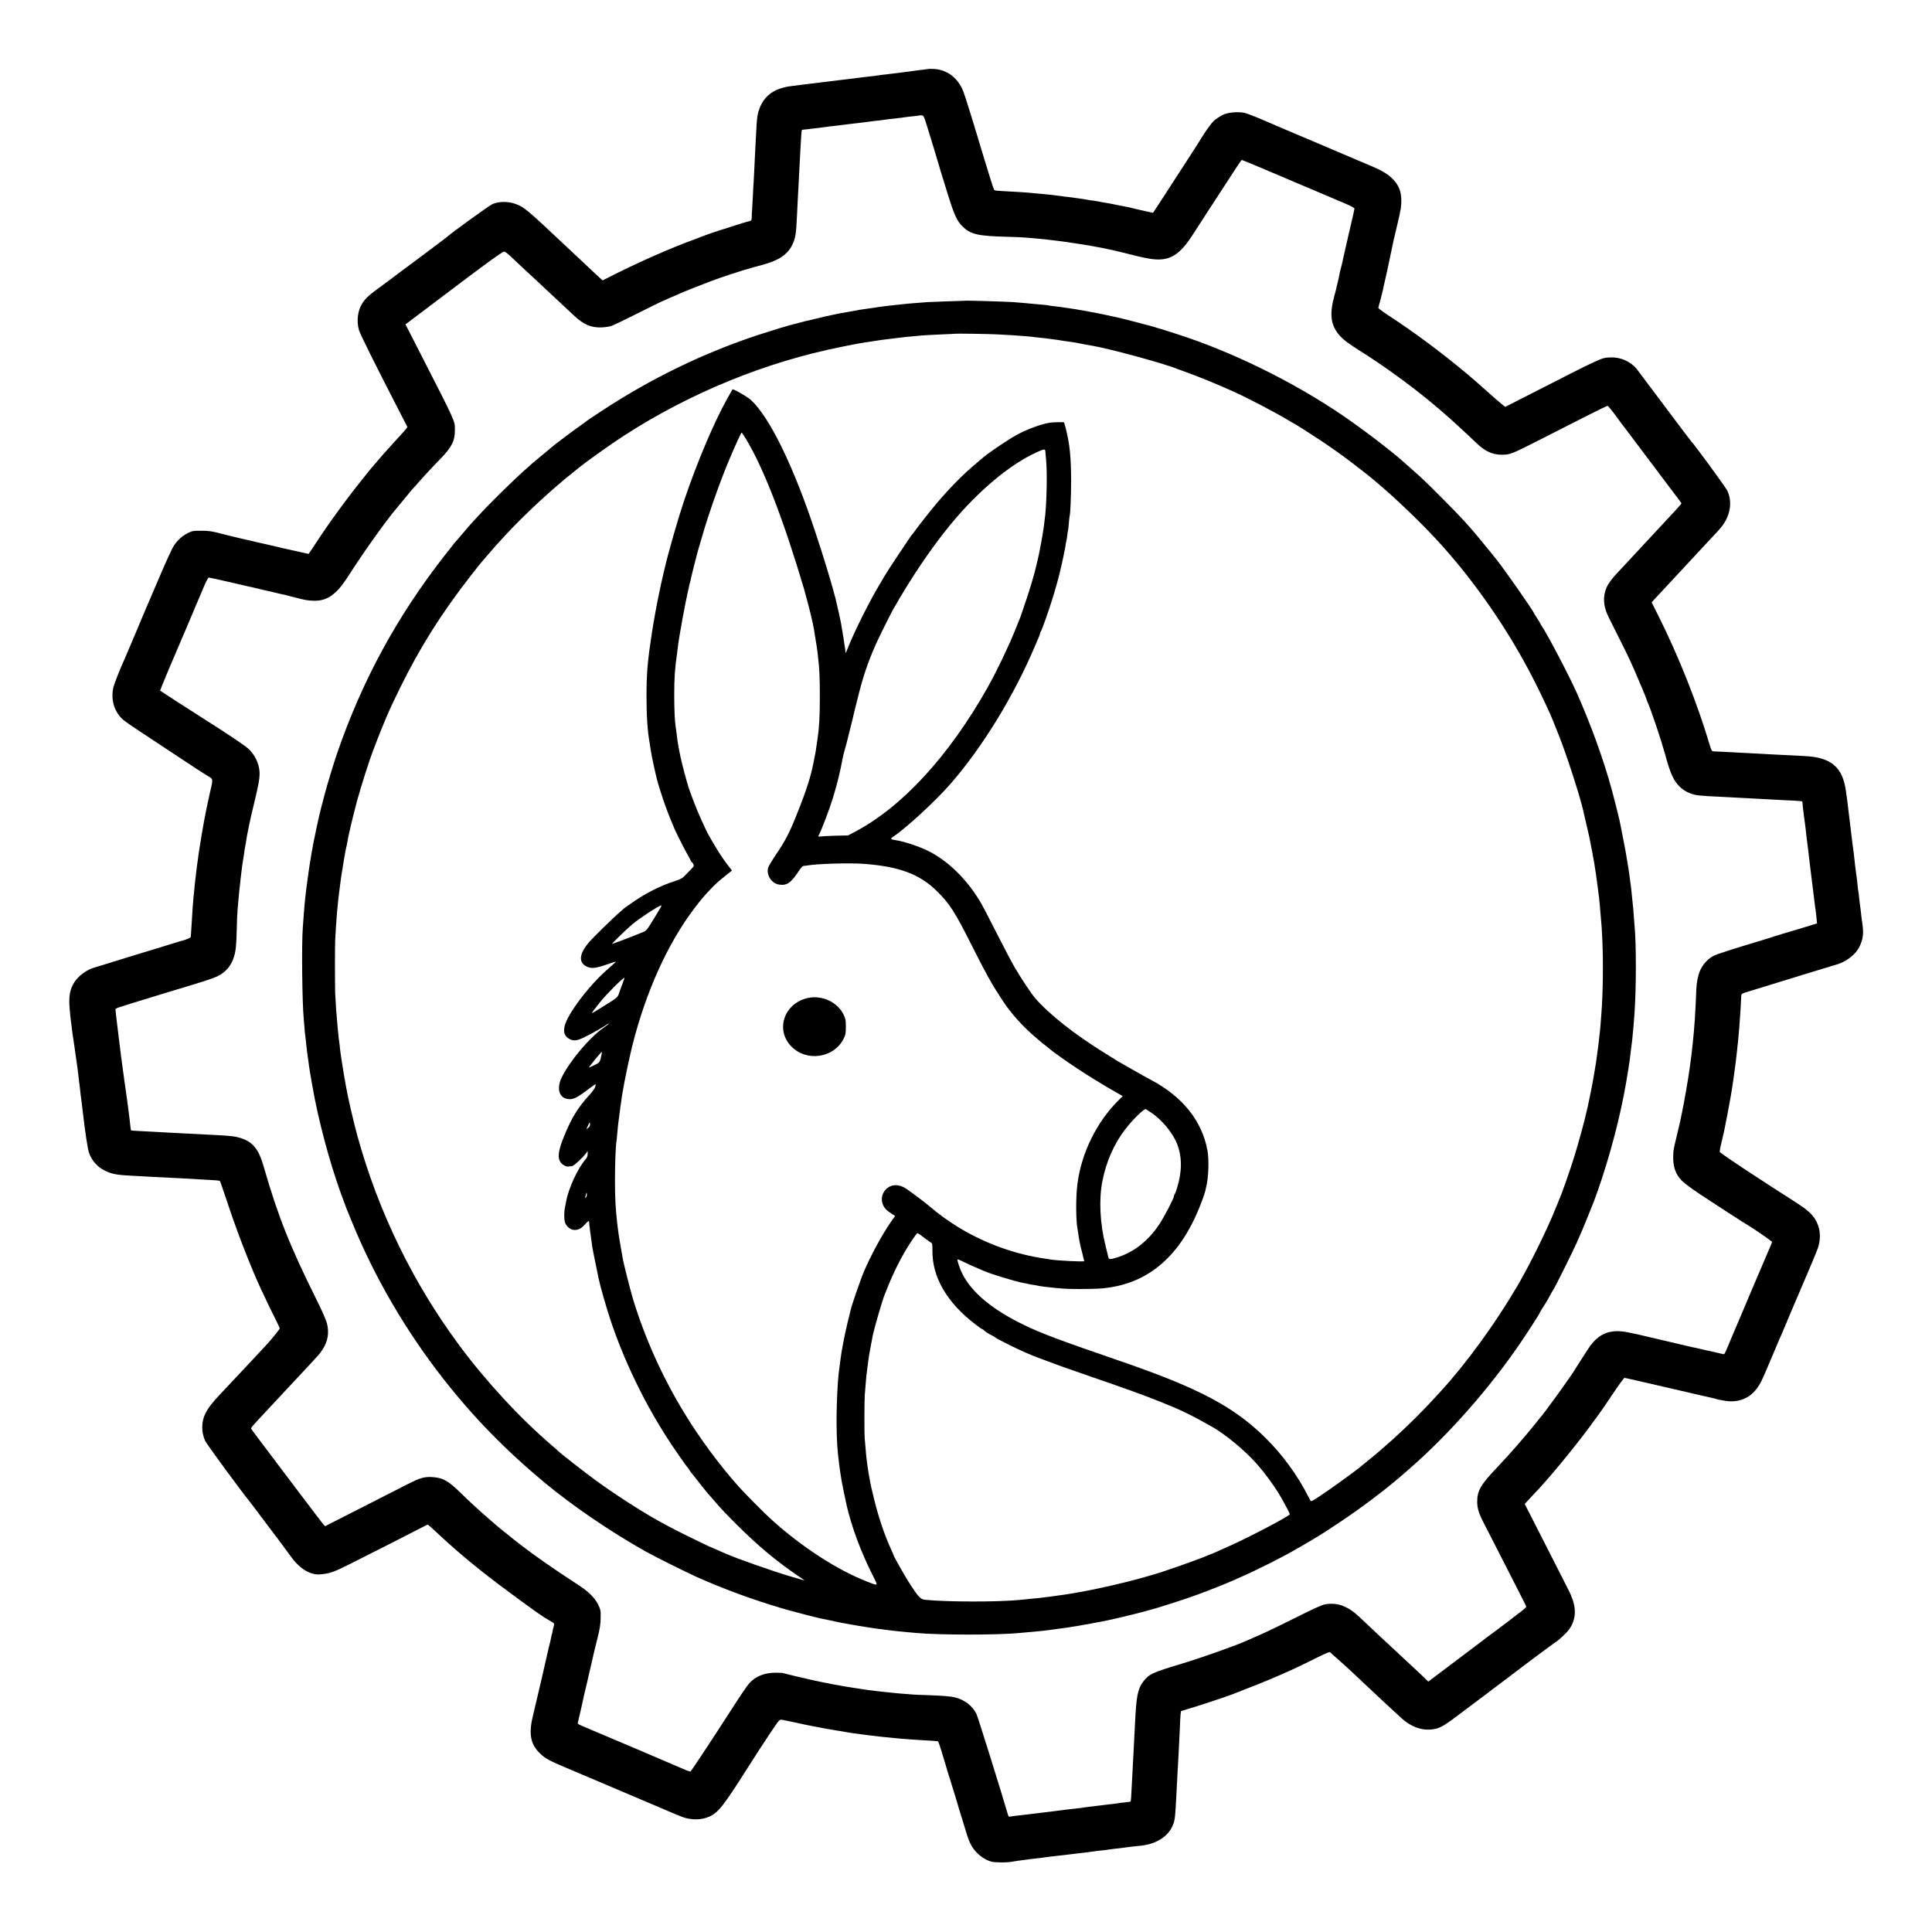
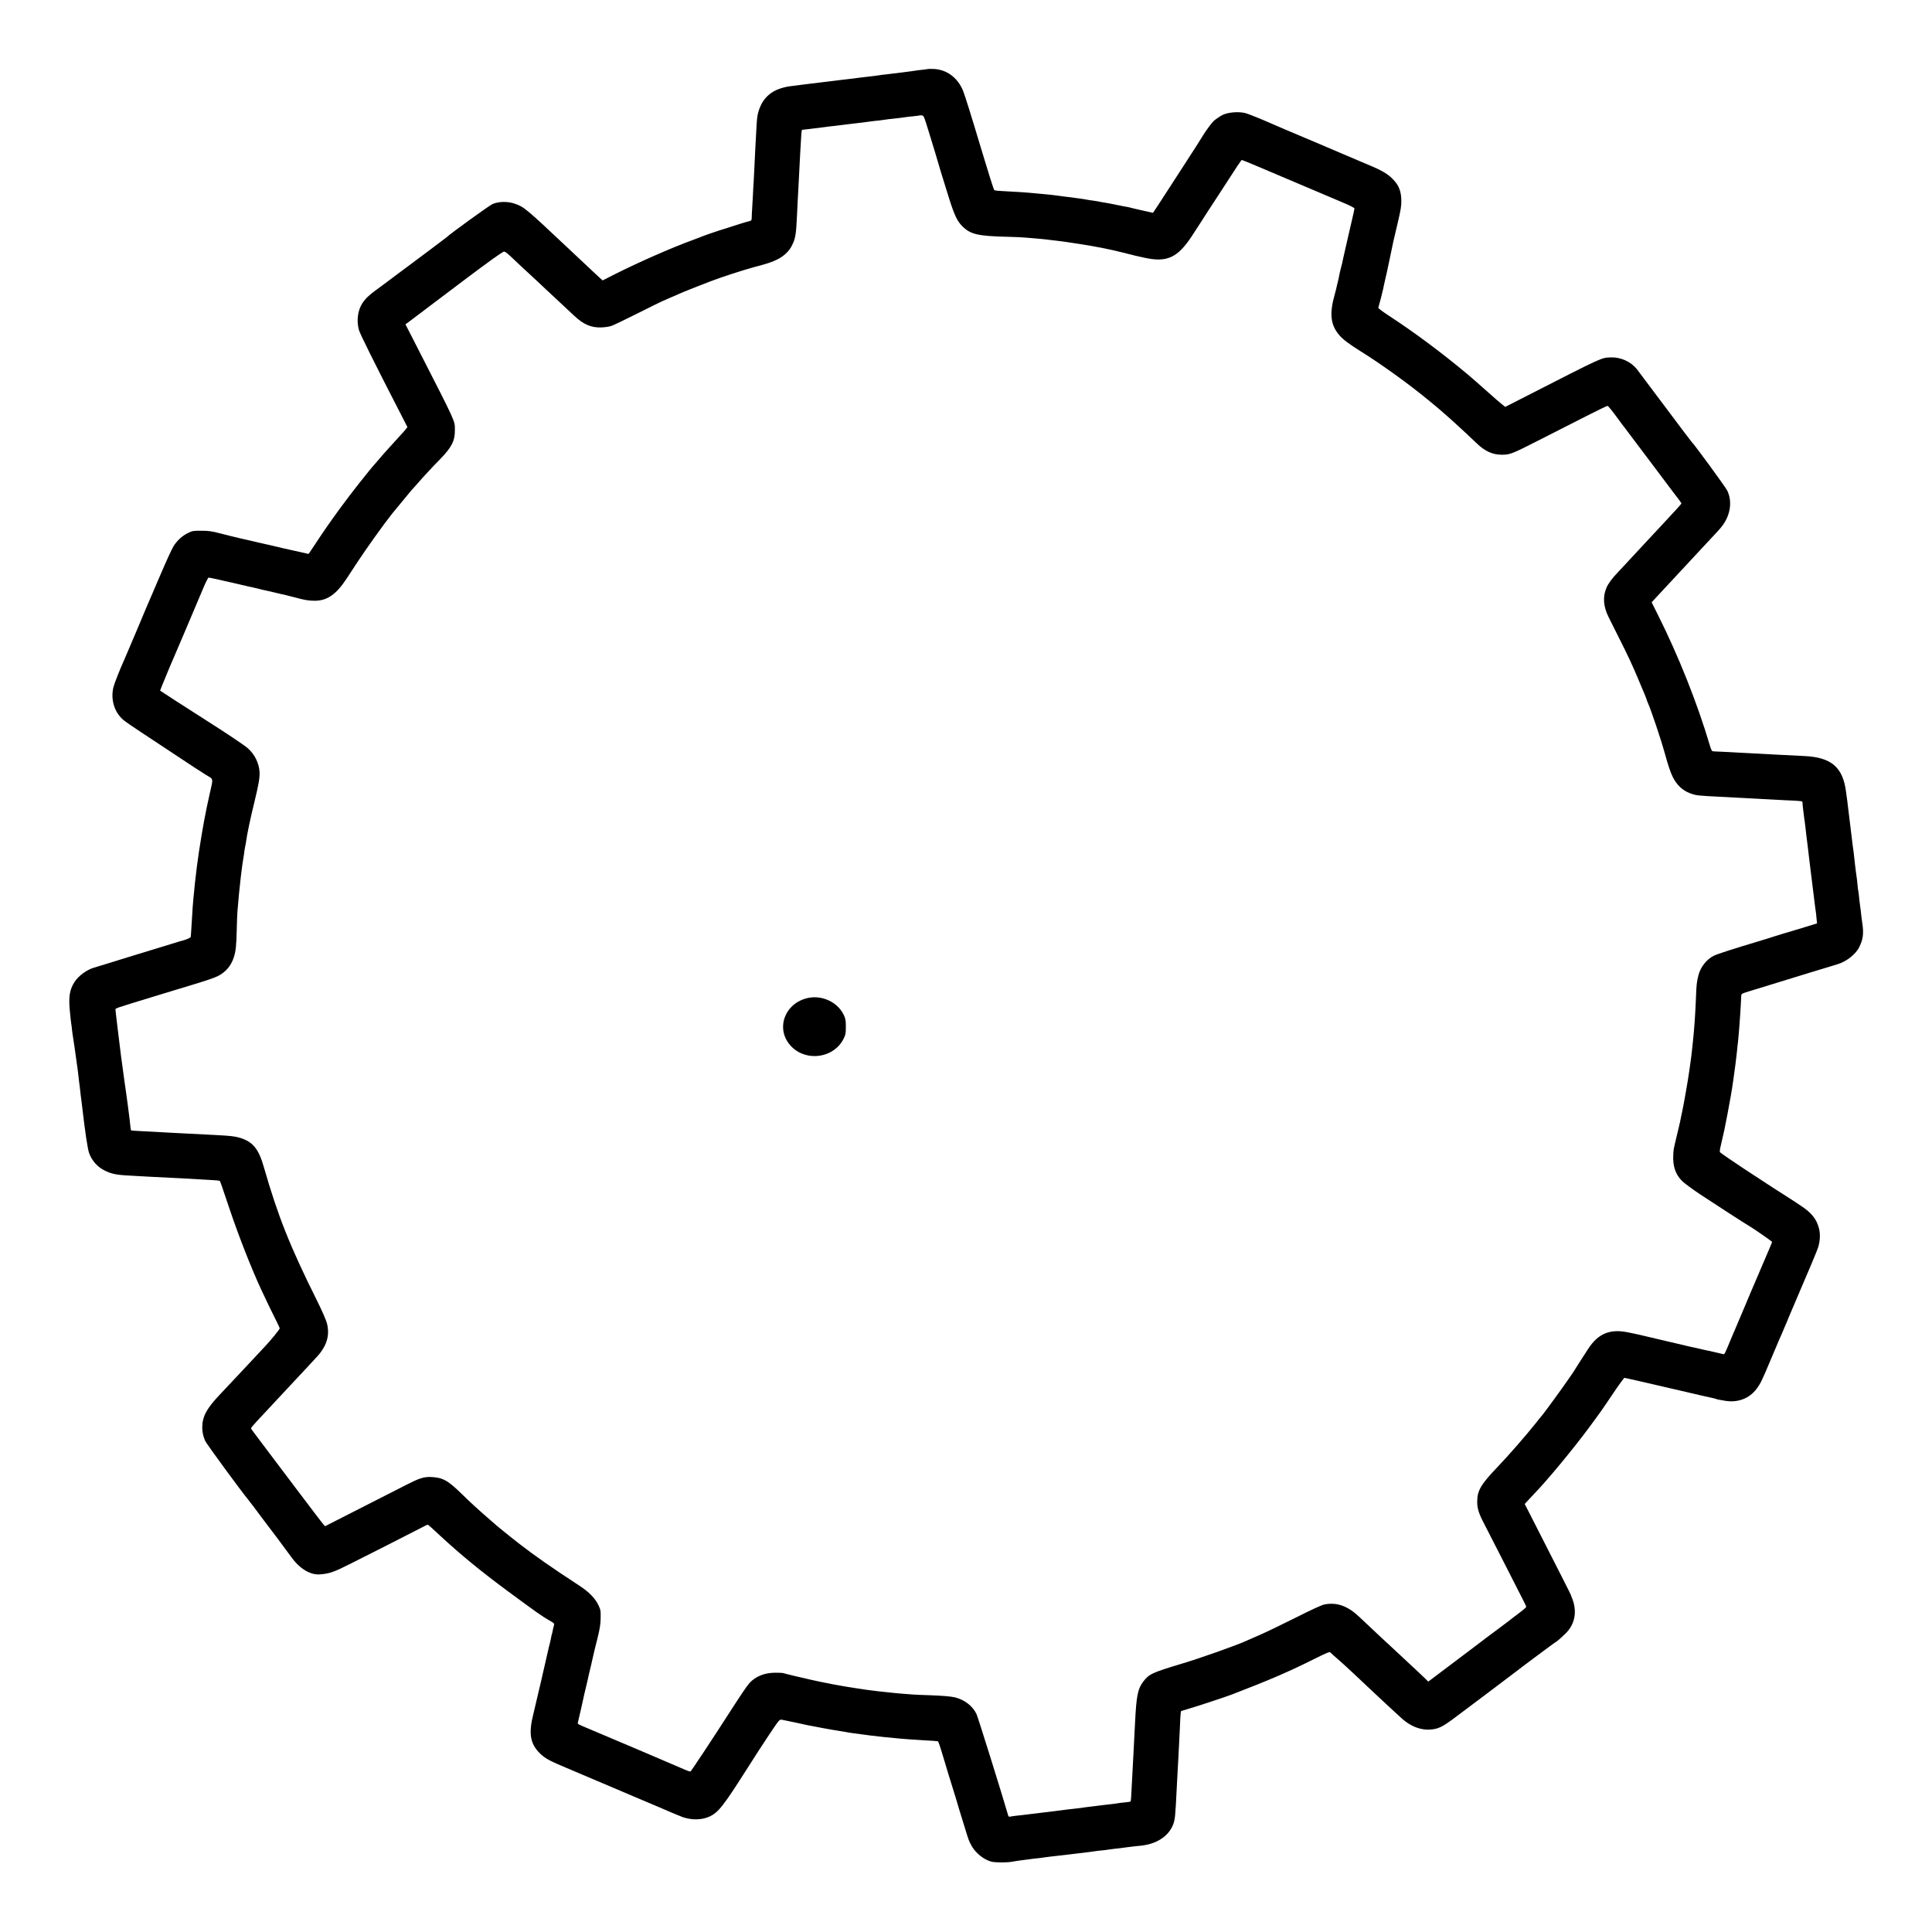
<svg xmlns="http://www.w3.org/2000/svg" version="1.0" width="2452pt" height="2452pt" viewBox="0 0 2452 2452" preserveAspectRatio="xMidYMid meet">
  <g transform="translate(0,2452) scale(0.1,-0.1)" fill="#000000" stroke="none">
    <path d="M11778 23644 c-2 -1 -32 -5 -66 -9 -35 -3 -73 -8 -84 -10 -28 -6 -302 -40 -398 -51 -25 -2 -56 -6 -70 -9 -25 -4 -112 -15 -160 -20 -67 -8 -137 -16 -160 -20 -14 -2 -52 -7 -85 -10 -33 -3 -71 -8 -85 -10 -14 -2 -50 -7 -80 -10 -30 -3 -104 -12 -165 -20 -60 -8 -135 -17 -165 -20 -30 -4 -66 -8 -80 -10 -14 -2 -47 -6 -75 -10 -112 -13 -133 -17 -198 -37 -126 -39 -219 -126 -264 -245 -33 -88 -36 -115 -48 -353 -3 -69 -8 -152 -10 -185 -2 -33 -7 -127 -10 -210 -4 -82 -8 -170 -10 -195 -2 -25 -7 -106 -10 -180 -4 -74 -8 -153 -10 -175 -2 -22 -4 -61 -4 -87 -1 -43 -3 -48 -28 -54 -35 -8 -160 -46 -283 -87 -52 -17 -99 -32 -105 -33 -15 -3 -218 -74 -240 -85 -11 -5 -56 -22 -100 -38 -252 -91 -670 -275 -973 -427 l-164 -83 -46 42 c-25 23 -58 53 -72 67 -15 14 -89 84 -165 155 -76 72 -157 147 -179 168 -510 480 -536 502 -653 542 -88 31 -204 29 -283 -5 -40 -18 -543 -381 -580 -420 -6 -6 -394 -297 -426 -320 -12 -8 -105 -78 -208 -155 -102 -77 -220 -165 -262 -195 -92 -67 -138 -111 -176 -170 -59 -92 -75 -224 -42 -340 14 -49 193 -410 506 -1018 l109 -212 -21 -28 c-12 -15 -45 -52 -73 -82 -29 -31 -86 -94 -127 -140 -41 -46 -82 -91 -90 -100 -8 -8 -35 -40 -60 -70 -25 -30 -50 -59 -56 -65 -6 -5 -30 -35 -55 -65 -24 -30 -50 -62 -56 -70 -218 -269 -450 -586 -627 -857 -48 -73 -88 -133 -90 -133 -2 0 -274 61 -336 75 -8 2 -67 16 -130 31 -63 14 -131 30 -150 34 -112 24 -374 86 -495 118 -119 31 -156 36 -250 36 -100 1 -115 -2 -166 -27 -76 -37 -139 -94 -187 -170 -21 -34 -96 -197 -166 -362 -70 -165 -137 -320 -148 -345 -11 -24 -24 -54 -29 -67 -10 -27 -255 -606 -274 -648 -60 -132 -134 -320 -145 -365 -39 -160 13 -326 133 -423 23 -19 124 -88 224 -154 100 -65 307 -202 460 -304 153 -102 315 -208 360 -235 96 -57 91 -32 43 -245 -53 -236 -87 -418 -135 -729 -14 -88 -41 -299 -50 -390 -5 -55 -9 -95 -20 -200 -6 -60 -12 -137 -21 -300 -3 -58 -7 -121 -9 -140 -2 -19 -3 -42 -4 -50 -1 -13 -66 -40 -136 -56 -5 -1 -136 -41 -290 -89 -154 -47 -325 -100 -380 -116 -55 -17 -165 -51 -245 -76 -80 -24 -161 -49 -180 -55 -93 -28 -195 -104 -245 -182 -60 -94 -75 -183 -60 -351 9 -95 15 -150 19 -175 3 -14 7 -50 10 -80 4 -30 8 -66 11 -80 5 -30 37 -246 40 -275 3 -20 12 -91 21 -150 2 -16 6 -50 9 -75 2 -25 7 -61 9 -80 5 -33 8 -58 21 -175 3 -27 8 -61 10 -75 2 -14 6 -47 9 -75 36 -314 69 -531 87 -579 38 -102 107 -178 204 -225 93 -45 156 -55 400 -66 66 -3 147 -8 180 -10 59 -3 223 -12 400 -20 94 -5 189 -10 365 -21 58 -3 107 -8 109 -10 6 -5 27 -66 125 -359 117 -346 272 -742 398 -1015 59 -128 150 -316 194 -402 24 -47 44 -91 44 -98 0 -11 -121 -159 -185 -226 -25 -26 -189 -202 -285 -305 -31 -34 -240 -256 -299 -318 -159 -169 -212 -268 -214 -403 -1 -59 11 -114 36 -173 15 -36 451 -631 548 -749 20 -24 107 -139 169 -223 36 -48 67 -90 70 -93 7 -6 251 -333 310 -415 105 -145 240 -226 360 -216 121 9 177 29 372 127 207 103 793 401 896 455 51 27 96 49 100 49 4 0 27 -19 52 -42 25 -22 72 -66 105 -97 261 -242 527 -460 865 -709 366 -270 429 -314 516 -364 71 -40 72 -41 63 -72 -5 -17 -12 -47 -15 -66 -3 -19 -8 -38 -10 -41 -2 -3 -6 -21 -9 -40 -3 -19 -11 -52 -16 -74 -6 -22 -13 -47 -14 -55 -31 -143 -169 -734 -195 -840 -63 -246 -42 -379 79 -499 70 -70 121 -97 406 -216 50 -21 108 -46 130 -55 43 -19 449 -191 770 -327 110 -46 209 -88 220 -93 51 -24 263 -113 290 -122 119 -40 243 -37 341 8 111 51 177 135 484 619 73 116 193 301 267 412 134 200 135 202 167 197 17 -3 81 -16 141 -29 61 -13 142 -30 180 -39 86 -18 336 -64 390 -71 22 -3 63 -10 90 -15 28 -6 68 -12 90 -15 51 -6 193 -25 225 -30 57 -8 281 -32 380 -40 41 -3 98 -8 125 -10 28 -2 104 -7 170 -11 112 -6 171 -10 186 -13 10 -2 22 -37 89 -261 33 -113 65 -216 70 -230 11 -35 54 -173 56 -182 1 -5 2 -9 4 -10 1 -2 3 -10 5 -18 2 -8 24 -82 49 -165 26 -82 60 -195 77 -250 40 -132 47 -151 80 -211 40 -71 113 -140 189 -177 57 -27 77 -31 160 -33 52 -2 120 1 150 6 30 5 73 12 95 15 22 3 56 7 75 10 99 13 129 17 170 21 25 2 56 6 70 9 14 2 48 7 75 10 28 3 145 16 260 30 116 14 227 28 249 30 21 3 50 7 65 9 14 3 55 8 91 11 36 3 72 8 80 10 8 2 42 6 75 10 33 3 74 8 90 10 17 3 53 7 80 11 28 3 61 7 75 9 14 2 57 7 95 10 204 20 358 121 415 271 23 64 27 97 45 464 4 69 8 154 10 190 2 36 7 126 11 200 4 74 8 153 9 175 2 22 6 114 10 204 6 154 10 201 17 206 2 1 39 12 83 25 106 30 475 152 556 183 482 185 730 292 1063 459 144 72 182 87 191 76 5 -7 44 -42 85 -77 41 -35 135 -120 209 -190 74 -69 151 -142 171 -161 109 -103 292 -273 340 -317 30 -28 73 -67 95 -87 130 -119 276 -168 420 -140 65 12 116 39 228 121 94 69 759 570 797 600 52 42 510 383 514 383 8 0 71 55 127 110 121 120 149 284 78 455 -7 17 -13 32 -13 35 -2 8 -122 245 -537 1059 l-48 93 47 51 c26 28 56 60 67 72 161 164 497 569 701 845 152 205 169 230 310 440 72 107 136 194 141 193 6 -1 21 -4 34 -7 22 -4 153 -34 684 -157 94 -21 220 -51 280 -65 61 -14 121 -28 134 -30 14 -3 28 -7 31 -9 7 -4 44 -12 120 -24 157 -25 302 31 392 150 53 71 68 102 182 374 53 127 101 239 106 250 32 72 60 136 60 139 0 2 10 25 22 52 12 27 23 51 23 54 1 3 6 16 12 30 91 213 188 441 198 465 49 110 161 379 177 425 28 83 33 174 14 250 -31 119 -94 198 -231 288 -44 29 -84 56 -90 60 -5 4 -28 19 -50 32 -54 33 -320 205 -575 373 -128 84 -298 201 -311 214 -4 4 -1 35 7 68 12 50 23 100 49 215 15 67 67 345 80 421 8 51 17 103 19 114 2 11 7 45 11 75 4 30 8 62 10 70 4 23 14 99 21 155 3 28 7 61 9 75 2 14 7 57 11 95 3 39 8 77 9 86 2 9 6 54 10 100 4 46 8 100 10 119 2 19 7 89 11 155 7 110 9 143 13 232 1 31 3 32 104 63 56 17 152 46 212 65 264 82 873 268 905 277 112 32 235 129 278 220 48 98 57 170 38 298 -5 28 -14 103 -21 170 -3 25 -8 59 -10 75 -3 17 -7 59 -11 95 -3 36 -7 67 -9 70 -2 3 -6 39 -10 79 -4 41 -8 82 -10 91 -2 9 -6 41 -10 71 -3 30 -8 70 -11 89 -2 19 -7 60 -10 90 -3 30 -7 66 -9 80 -2 14 -7 45 -10 70 -23 192 -66 542 -70 575 -3 22 -10 75 -16 117 -40 313 -188 438 -534 453 -69 3 -286 14 -395 20 -41 2 -131 7 -200 11 -69 3 -147 7 -175 9 -57 4 -337 18 -376 19 -24 1 -28 8 -53 91 -154 519 -392 1118 -650 1633 l-84 168 50 54 c28 30 75 82 107 115 50 54 234 252 316 340 17 18 82 88 145 156 229 244 250 267 281 309 103 138 126 310 60 445 -24 47 -424 595 -450 615 -4 3 -157 205 -340 450 -183 245 -345 460 -359 478 -77 94 -206 151 -329 146 -122 -5 -81 15 -1084 -498 l-255 -130 -55 44 c-30 25 -56 47 -59 50 -3 3 -61 55 -130 115 -69 61 -127 112 -130 115 -3 3 -48 42 -100 86 -336 281 -676 534 -1013 754 -70 46 -126 88 -124 94 6 16 55 206 61 236 2 14 14 68 26 120 12 52 23 104 26 115 2 11 20 97 40 190 20 94 38 179 40 190 2 11 26 112 53 225 40 171 48 219 46 290 -2 107 -29 180 -92 250 -64 72 -138 118 -283 180 -69 29 -143 61 -165 70 -22 10 -128 55 -235 100 -107 45 -208 88 -225 96 -39 17 -276 117 -475 201 -85 36 -173 74 -195 84 -96 43 -274 115 -310 124 -88 22 -226 10 -295 -27 -28 -15 -89 -57 -106 -73 -29 -28 -104 -130 -139 -189 -38 -63 -83 -134 -362 -564 -186 -288 -237 -365 -254 -390 l-16 -23 -135 30 c-74 17 -141 32 -149 35 -8 3 -27 7 -44 10 -16 2 -55 10 -85 16 -30 6 -66 13 -80 16 -14 2 -36 7 -50 10 -13 3 -38 7 -55 10 -30 4 -56 9 -105 19 -14 3 -43 7 -65 10 -22 2 -51 7 -65 10 -13 2 -40 7 -60 10 -103 15 -185 26 -228 30 -26 3 -63 8 -82 11 -46 6 -92 12 -165 19 -33 3 -82 8 -110 10 -115 12 -283 23 -434 30 -51 2 -97 7 -101 12 -5 4 -27 69 -50 143 -23 74 -57 187 -77 250 -19 63 -43 142 -53 175 -116 387 -196 641 -217 693 -69 168 -208 270 -375 277 -37 1 -69 1 -70 -1z m9 -794 c35 -113 70 -227 78 -255 30 -108 114 -383 181 -595 67 -212 103 -286 164 -348 105 -106 196 -128 570 -137 107 -3 211 -7 230 -10 19 -2 73 -6 120 -10 47 -4 96 -8 110 -10 14 -2 52 -7 85 -10 33 -3 71 -8 85 -10 14 -2 49 -7 79 -10 30 -4 61 -8 70 -10 15 -2 77 -12 131 -20 205 -31 394 -68 563 -111 75 -19 145 -37 155 -39 9 -2 60 -13 112 -25 286 -64 422 -4 602 267 81 124 192 295 213 330 6 9 14 22 18 27 5 6 50 75 100 153 256 396 300 463 308 463 4 0 113 -45 241 -99 128 -54 384 -163 568 -241 184 -78 353 -149 375 -159 22 -10 86 -37 143 -61 56 -24 102 -49 102 -56 0 -8 -16 -82 -36 -166 -20 -84 -38 -162 -40 -173 -2 -11 -20 -90 -40 -175 -19 -85 -38 -166 -40 -180 -3 -14 -11 -47 -19 -75 -7 -27 -16 -63 -18 -80 -3 -16 -9 -48 -15 -70 -6 -22 -13 -52 -16 -66 -2 -14 -14 -62 -26 -105 -70 -248 -54 -389 60 -520 45 -53 123 -111 265 -200 262 -163 612 -415 861 -620 66 -54 124 -103 130 -108 6 -6 34 -30 61 -53 28 -24 64 -55 80 -70 17 -16 66 -60 109 -99 86 -79 135 -124 234 -219 106 -102 201 -145 317 -146 109 0 124 6 488 191 171 87 430 219 578 294 147 75 273 136 280 135 6 0 55 -59 107 -130 52 -72 100 -136 106 -142 5 -7 147 -194 314 -417 168 -223 308 -409 312 -415 39 -48 98 -129 98 -134 -1 -8 -80 -95 -300 -330 -19 -21 -87 -93 -150 -161 -63 -68 -140 -151 -171 -184 -31 -34 -71 -77 -89 -96 -18 -19 -58 -62 -89 -95 -77 -80 -130 -151 -152 -203 -50 -117 -41 -239 28 -377 16 -33 73 -146 125 -250 121 -240 169 -342 248 -530 34 -82 71 -168 80 -190 10 -22 21 -51 25 -65 4 -14 13 -38 21 -55 38 -84 167 -468 210 -625 39 -145 74 -250 100 -303 51 -107 127 -179 224 -215 81 -29 88 -30 440 -47 63 -4 147 -8 185 -10 39 -2 124 -6 190 -10 66 -3 149 -8 185 -10 36 -2 128 -7 205 -11 77 -3 154 -7 170 -9 17 -2 35 -3 41 -4 6 -1 11 -11 11 -23 0 -13 3 -48 7 -78 4 -30 9 -73 12 -95 2 -22 7 -51 9 -65 2 -14 7 -50 10 -80 3 -30 7 -71 10 -90 2 -19 7 -55 10 -80 3 -25 8 -61 10 -80 3 -19 7 -57 10 -85 3 -27 7 -66 10 -85 6 -46 44 -350 71 -574 3 -27 7 -56 9 -65 2 -9 6 -47 9 -83 l7 -67 -48 -15 c-26 -8 -109 -33 -183 -56 -74 -22 -166 -50 -205 -61 -38 -12 -88 -27 -110 -34 -22 -8 -85 -28 -140 -44 -402 -121 -582 -179 -627 -202 -90 -46 -166 -143 -192 -245 -21 -84 -26 -122 -31 -269 -7 -198 -23 -427 -40 -580 -2 -22 -7 -65 -10 -95 -5 -51 -11 -95 -20 -160 -2 -14 -9 -62 -15 -108 -16 -117 -71 -431 -91 -522 -6 -25 -13 -56 -15 -70 -4 -24 -15 -75 -20 -95 -2 -5 -5 -19 -7 -30 -3 -11 -17 -69 -31 -130 -38 -159 -37 -154 -40 -232 -6 -137 30 -240 112 -321 26 -27 129 -103 228 -169 159 -106 586 -382 632 -408 54 -31 282 -190 282 -196 0 -4 -9 -29 -21 -56 -12 -26 -59 -138 -106 -248 -46 -110 -91 -213 -98 -230 -8 -16 -64 -149 -125 -295 -62 -146 -118 -278 -125 -295 -8 -16 -32 -75 -55 -130 -76 -182 -72 -175 -94 -170 -12 2 -61 14 -111 26 -49 11 -101 23 -115 25 -14 3 -41 9 -60 14 -19 5 -46 11 -60 14 -14 2 -63 13 -110 24 -47 11 -134 32 -195 46 -92 21 -383 89 -435 102 -8 2 -58 12 -110 23 -234 50 -385 -11 -513 -207 -60 -92 -180 -279 -192 -300 -5 -9 -12 -19 -15 -22 -3 -3 -29 -41 -59 -85 -53 -79 -281 -391 -313 -430 -10 -11 -50 -60 -89 -110 -139 -173 -330 -392 -480 -550 -217 -227 -261 -303 -261 -445 0 -86 21 -152 94 -290 25 -47 134 -260 243 -475 109 -214 217 -427 241 -473 24 -45 44 -88 44 -95 0 -7 -45 -46 -101 -87 -55 -41 -106 -80 -112 -86 -9 -8 -226 -170 -302 -226 -5 -4 -23 -18 -40 -31 -16 -13 -178 -135 -359 -271 l-329 -248 -55 54 c-30 29 -65 62 -77 73 -12 11 -78 73 -148 138 -69 65 -135 126 -146 136 -28 25 -327 303 -449 420 -148 140 -285 189 -443 158 -35 -7 -160 -64 -354 -162 -165 -83 -374 -184 -465 -224 -91 -40 -174 -76 -185 -81 -136 -60 -571 -214 -795 -281 -392 -118 -426 -134 -502 -233 -69 -93 -86 -180 -103 -531 -3 -66 -7 -154 -10 -195 -2 -41 -7 -129 -10 -195 -10 -203 -22 -425 -29 -543 -2 -29 -5 -54 -7 -56 -2 -2 -35 -7 -72 -11 -37 -3 -78 -8 -90 -11 -22 -4 -67 -10 -154 -19 -27 -3 -63 -7 -81 -10 -18 -3 -54 -7 -80 -10 -70 -8 -124 -15 -152 -20 -14 -2 -52 -7 -84 -10 -33 -3 -73 -8 -90 -10 -17 -3 -87 -11 -156 -20 -69 -8 -142 -17 -163 -20 -21 -2 -78 -9 -125 -15 -48 -6 -103 -13 -122 -15 -19 -3 -60 -7 -90 -10 -30 -4 -63 -8 -72 -11 -10 -3 -18 2 -22 13 -76 264 -384 1250 -403 1290 -49 102 -151 181 -273 211 -55 13 -150 21 -340 28 -80 2 -165 6 -190 8 -126 9 -247 19 -262 22 -9 1 -48 6 -85 9 -37 4 -79 8 -93 10 -14 2 -50 6 -80 10 -53 6 -79 10 -137 19 -16 3 -48 8 -73 11 -48 6 -198 32 -240 40 -14 3 -38 7 -55 10 -16 3 -50 10 -75 15 -25 5 -56 12 -70 14 -14 2 -47 10 -75 16 -27 6 -58 13 -68 15 -68 14 -333 78 -340 82 -4 2 -47 4 -95 4 -138 0 -251 -45 -330 -131 -32 -35 -116 -160 -267 -395 -196 -305 -471 -721 -481 -727 -5 -3 -31 5 -59 17 -49 23 -1138 486 -1245 530 -125 52 -131 55 -126 73 7 26 77 333 82 362 3 14 11 50 19 80 8 30 16 66 19 80 5 26 44 194 51 220 2 8 10 47 19 85 8 39 34 144 57 235 33 133 41 184 42 265 2 93 0 105 -30 167 -39 83 -119 165 -239 243 -356 233 -564 378 -759 529 -88 67 -295 235 -305 246 -3 3 -36 32 -75 65 -131 113 -243 215 -359 329 -174 170 -239 205 -391 211 -86 2 -142 -15 -295 -93 -365 -185 -941 -479 -990 -504 l-54 -28 -21 23 c-12 12 -173 225 -360 472 -186 248 -387 513 -445 590 -58 77 -109 145 -112 151 -7 11 6 27 177 209 56 61 117 126 135 145 33 36 93 101 210 225 372 398 345 368 385 430 67 103 85 213 54 332 -10 39 -64 163 -129 293 -341 684 -493 1067 -672 1690 -65 229 -139 319 -301 369 -65 20 -119 26 -312 36 -131 6 -266 13 -390 20 -55 3 -143 8 -195 10 -52 3 -131 7 -175 10 -44 2 -132 7 -195 10 -63 3 -116 7 -117 9 -1 1 -5 23 -8 49 -3 26 -7 67 -10 91 -3 24 -12 95 -20 158 -9 62 -18 129 -20 148 -3 19 -14 98 -25 175 -26 178 -63 466 -86 665 -3 25 -7 59 -9 75 -7 57 -18 150 -19 169 -1 21 -23 13 464 162 135 41 272 83 305 93 33 11 116 36 185 56 177 53 299 94 345 117 101 51 170 133 204 243 24 78 31 142 36 355 2 96 6 200 9 230 3 30 8 87 11 125 3 39 8 88 10 110 3 22 7 67 11 100 3 33 7 71 9 85 7 61 17 137 20 160 2 14 9 54 14 90 6 36 13 82 15 104 3 21 8 46 10 55 3 9 7 34 10 56 8 68 54 291 101 480 60 247 73 325 69 400 -7 110 -62 222 -148 298 -47 41 -261 185 -556 372 -228 145 -549 352 -558 360 -2 2 149 367 178 430 14 29 295 694 366 862 32 78 65 143 72 143 7 0 83 -16 170 -36 86 -20 204 -47 262 -60 57 -14 114 -26 125 -28 11 -2 47 -11 80 -19 33 -9 71 -18 85 -20 14 -3 65 -15 113 -26 48 -12 107 -26 130 -30 23 -5 85 -21 138 -35 111 -30 155 -38 224 -40 167 -7 287 72 423 279 36 55 95 145 131 200 113 173 350 504 447 625 20 24 182 221 222 269 20 25 42 50 49 56 6 7 31 34 54 61 59 69 194 215 288 310 143 147 186 231 184 365 0 123 23 71 -471 1038 l-156 305 28 20 c61 46 392 295 401 303 6 5 154 117 330 249 305 229 457 338 490 351 11 3 39 -17 83 -58 58 -56 236 -222 342 -319 19 -18 67 -62 105 -99 39 -36 124 -115 189 -176 65 -60 142 -132 170 -159 121 -114 219 -157 351 -151 44 1 100 10 125 19 25 8 169 77 320 153 151 76 289 144 305 151 17 7 66 29 110 49 44 19 95 42 113 49 17 8 47 20 65 28 30 13 184 74 337 133 136 53 421 145 560 183 178 47 229 64 300 100 78 40 142 99 177 167 48 92 57 142 68 388 4 72 8 164 10 205 2 41 7 125 10 185 8 170 15 303 20 385 2 41 7 127 11 190 3 63 8 117 10 119 3 4 10 5 104 15 71 8 126 15 170 21 19 3 53 7 75 10 44 4 83 9 250 30 61 8 137 17 170 20 33 4 67 8 75 10 8 2 47 7 85 11 39 3 79 8 89 10 27 5 114 16 231 28 33 4 69 9 80 11 11 2 52 7 90 10 39 4 71 8 73 10 1 1 14 2 29 1 26 -1 29 -7 90 -206z" />
-     <path d="M12257 20704 c-1 -1 -101 -5 -222 -8 -121 -4 -238 -9 -260 -10 -22 -2 -80 -7 -130 -10 -89 -6 -139 -11 -225 -21 -25 -2 -67 -7 -95 -10 -68 -7 -135 -16 -164 -20 -13 -2 -45 -7 -70 -11 -25 -3 -57 -8 -71 -10 -14 -2 -45 -7 -70 -10 -25 -3 -54 -8 -65 -11 -11 -2 -56 -10 -100 -18 -120 -20 -139 -24 -218 -41 -39 -8 -79 -17 -88 -19 -9 -2 -65 -15 -125 -30 -60 -15 -120 -29 -134 -31 -14 -3 -48 -12 -76 -20 -28 -8 -60 -16 -72 -19 -36 -6 -262 -75 -422 -127 -711 -232 -1392 -562 -2035 -987 -88 -58 -162 -108 -165 -111 -3 -3 -36 -28 -75 -55 -61 -42 -281 -206 -325 -241 -82 -67 -271 -224 -295 -245 -16 -15 -39 -36 -51 -46 -172 -150 -495 -466 -649 -637 -50 -54 -95 -103 -100 -110 -6 -6 -49 -56 -95 -111 -47 -55 -87 -102 -91 -105 -3 -3 -63 -79 -133 -169 -606 -779 -1043 -1585 -1361 -2512 -39 -114 -124 -394 -150 -494 -5 -16 -9 -34 -11 -40 -2 -5 -5 -19 -8 -30 -2 -11 -13 -54 -25 -96 -31 -114 -103 -452 -126 -591 -18 -108 -36 -219 -39 -248 -3 -19 -10 -69 -15 -110 -13 -91 -18 -139 -26 -207 -3 -29 -7 -74 -10 -100 -3 -27 -7 -77 -9 -113 -3 -36 -9 -114 -13 -175 -16 -218 -8 -949 12 -1155 2 -25 7 -79 10 -120 3 -41 8 -86 10 -100 2 -14 7 -54 10 -90 5 -56 12 -105 40 -310 3 -19 10 -61 15 -92 6 -32 12 -68 14 -80 2 -13 7 -41 11 -63 71 -414 214 -953 361 -1360 47 -128 66 -180 74 -200 5 -11 34 -81 64 -155 285 -704 689 -1397 1175 -2015 376 -479 788 -899 1277 -1305 355 -294 831 -619 1274 -868 113 -64 510 -262 652 -326 342 -153 721 -292 1093 -401 97 -29 424 -114 465 -122 14 -2 75 -15 135 -28 61 -14 121 -26 135 -29 14 -2 63 -11 110 -20 47 -8 99 -18 115 -20 17 -3 73 -12 125 -20 91 -14 127 -20 223 -31 23 -3 58 -7 77 -10 40 -5 131 -14 210 -21 30 -3 75 -7 100 -9 292 -27 1041 -27 1310 0 19 2 68 6 108 10 84 7 151 14 207 20 81 10 271 35 295 39 14 3 43 7 65 11 40 5 92 14 130 22 11 2 36 6 55 9 19 3 42 7 50 9 8 3 33 7 55 11 50 7 252 50 325 69 30 8 66 16 80 19 41 8 300 76 365 96 271 84 383 121 531 175 152 56 346 133 429 170 17 7 68 30 115 51 213 93 563 270 700 353 19 11 42 24 50 28 8 4 65 37 125 73 61 36 121 73 134 81 14 8 119 76 233 152 272 180 589 419 794 597 22 19 71 62 109 95 490 427 1007 1014 1397 1585 91 133 248 377 248 385 0 3 12 24 27 48 14 23 36 58 49 77 12 19 36 62 54 95 17 33 36 65 40 70 19 23 233 453 300 600 40 88 104 239 142 335 38 96 73 184 78 195 4 11 27 72 49 135 155 443 286 944 360 1375 19 113 39 236 46 290 2 22 7 60 10 85 12 91 14 106 20 160 12 114 23 240 30 350 22 318 22 890 0 1100 -2 19 -6 78 -10 130 -3 52 -8 106 -10 120 -2 14 -6 57 -10 95 -8 90 -15 153 -20 185 -3 14 -7 48 -10 75 -4 28 -10 75 -15 105 -5 30 -12 73 -15 95 -10 70 -35 205 -66 360 -17 83 -33 161 -35 175 -8 40 -73 297 -100 395 -108 391 -261 812 -442 1221 -95 214 -377 752 -443 846 -11 14 -19 29 -19 33 0 3 -18 33 -40 66 -22 33 -40 62 -40 64 0 19 -351 522 -474 680 -64 82 -306 375 -331 401 -5 6 -44 49 -85 95 -82 92 -462 475 -550 554 -30 28 -88 79 -129 115 -41 36 -79 70 -85 75 -141 129 -526 423 -781 596 -627 426 -1395 803 -2100 1030 -126 41 -282 89 -335 103 -30 8 -113 30 -185 49 -71 19 -184 47 -250 62 -228 51 -491 100 -645 120 -25 3 -56 8 -70 10 -14 2 -52 7 -85 10 -32 4 -62 8 -65 10 -3 1 -43 6 -90 10 -47 4 -98 8 -115 10 -32 4 -159 15 -240 21 -95 6 -593 21 -598 18z m403 -428 c80 -4 168 -9 195 -11 28 -2 88 -7 135 -10 47 -3 96 -8 110 -10 14 -2 54 -7 90 -10 36 -4 76 -8 90 -10 14 -2 48 -6 75 -10 28 -3 61 -8 75 -10 14 -3 39 -7 55 -9 168 -24 174 -25 250 -41 39 -7 86 -16 105 -19 208 -32 918 -224 1095 -296 11 -4 72 -26 135 -49 162 -59 385 -151 575 -236 178 -80 558 -278 703 -367 34 -21 64 -38 66 -38 6 0 222 -137 336 -213 147 -98 290 -199 390 -276 110 -84 264 -204 270 -211 3 -3 32 -27 65 -55 208 -173 519 -469 735 -700 477 -510 931 -1161 1263 -1817 92 -180 204 -420 238 -508 9 -25 43 -108 74 -185 92 -228 272 -783 310 -960 2 -11 20 -85 38 -165 19 -80 38 -163 42 -185 5 -22 9 -44 10 -50 9 -40 45 -238 50 -270 3 -23 7 -52 10 -65 3 -13 7 -42 10 -65 7 -51 15 -113 20 -145 2 -14 7 -50 10 -80 3 -30 8 -66 10 -80 2 -14 6 -54 9 -90 3 -36 8 -94 11 -130 12 -126 14 -156 21 -310 13 -282 8 -662 -11 -920 -12 -161 -16 -208 -19 -235 -2 -16 -7 -59 -11 -95 -7 -67 -9 -86 -19 -155 -3 -22 -8 -60 -11 -84 -6 -48 -6 -48 -35 -221 -11 -69 -32 -179 -46 -245 -14 -66 -27 -131 -30 -145 -3 -14 -7 -33 -10 -42 -3 -9 -6 -25 -8 -35 -16 -82 -104 -405 -153 -563 -56 -182 -164 -489 -199 -565 -7 -16 -26 -64 -43 -105 -100 -254 -326 -713 -486 -985 -279 -476 -653 -989 -980 -1344 -136 -149 -185 -200 -295 -311 -203 -202 -423 -401 -615 -555 -55 -44 -102 -82 -105 -86 -12 -13 -285 -213 -390 -285 -204 -140 -228 -155 -237 -141 -4 6 -19 35 -34 64 -134 262 -319 515 -528 724 -402 401 -847 638 -1836 979 -807 278 -1013 355 -1240 465 -395 190 -660 409 -780 646 -34 67 -71 177 -62 185 3 3 40 -12 83 -34 44 -22 108 -52 144 -66 36 -15 79 -33 95 -41 96 -44 432 -146 530 -161 22 -3 42 -7 45 -9 3 -2 26 -6 50 -10 25 -3 52 -8 60 -10 23 -7 147 -23 225 -30 39 -3 93 -8 120 -10 67 -6 319 -6 430 0 568 32 982 344 1249 941 48 108 103 253 111 293 2 9 8 34 13 56 30 114 38 342 17 460 -68 378 -316 688 -720 901 -49 26 -94 50 -100 54 -5 5 -30 19 -55 32 -25 14 -61 34 -80 45 -118 67 -167 95 -180 103 -8 5 -78 49 -155 96 -399 247 -720 501 -900 709 -43 50 -181 256 -251 377 -37 62 -142 262 -234 443 -91 182 -188 366 -215 410 -171 282 -406 511 -650 633 -119 59 -301 120 -411 138 -76 12 -80 17 -35 47 161 107 534 451 722 666 406 465 806 1117 1074 1751 15 36 36 84 46 107 11 24 19 49 19 56 0 7 4 17 9 22 14 16 105 274 160 455 50 165 78 273 107 405 9 39 17 79 20 90 2 11 7 34 9 50 3 17 8 37 10 45 2 8 7 35 10 60 4 24 8 47 10 50 1 3 6 32 10 65 3 32 8 62 10 65 2 3 7 44 10 90 4 47 9 87 10 90 9 15 19 258 19 435 0 304 -17 478 -66 670 -12 44 -22 82 -24 84 -5 6 -145 3 -185 -4 -132 -23 -336 -103 -474 -188 -151 -93 -337 -223 -386 -269 -8 -7 -41 -35 -74 -63 -154 -127 -340 -316 -499 -505 -80 -94 -238 -296 -276 -350 -13 -19 -27 -37 -31 -40 -12 -9 -314 -462 -355 -534 -21 -37 -46 -80 -55 -94 -124 -205 -314 -582 -399 -792 -41 -103 -38 -98 -41 -67 -1 15 -2 30 -3 35 -1 4 -6 32 -10 62 -4 30 -14 96 -23 145 -8 50 -17 104 -20 120 -4 25 -55 254 -68 305 -44 174 -151 528 -255 840 -279 845 -583 1467 -822 1686 -45 40 -225 143 -232 132 -2 -2 -30 -53 -64 -113 -176 -316 -383 -806 -552 -1305 -73 -217 -196 -645 -245 -855 -9 -38 -18 -77 -20 -85 -31 -131 -79 -366 -100 -485 -8 -49 -17 -101 -20 -115 -3 -14 -12 -68 -20 -120 -58 -382 -70 -520 -70 -820 0 -256 13 -439 40 -591 3 -13 7 -40 9 -59 10 -70 25 -147 46 -240 12 -52 23 -102 25 -110 27 -129 141 -466 206 -607 10 -24 19 -45 19 -47 0 -12 125 -263 169 -340 28 -49 51 -93 51 -97 0 -5 4 -9 8 -9 5 0 14 -12 20 -26 11 -22 9 -29 -15 -53 -16 -16 -50 -52 -77 -80 -43 -46 -59 -56 -135 -81 -189 -62 -357 -145 -536 -268 -60 -41 -112 -78 -115 -81 -3 -3 -23 -21 -45 -40 -95 -81 -361 -341 -410 -402 -118 -143 -123 -250 -13 -299 55 -25 113 -18 249 29 63 22 115 38 117 37 1 -2 -35 -35 -80 -74 -177 -150 -363 -367 -492 -574 -111 -179 -116 -286 -14 -337 52 -26 94 -19 191 28 91 44 252 136 280 159 9 8 19 13 22 10 3 -2 -28 -27 -67 -54 -173 -118 -428 -421 -529 -628 -61 -125 -40 -237 48 -267 74 -24 124 -7 252 89 42 32 89 66 104 76 l29 18 -7 -33 c-5 -21 -33 -61 -77 -109 -142 -153 -229 -296 -322 -528 -72 -179 -83 -267 -40 -325 23 -32 72 -57 99 -52 11 2 30 4 43 4 22 1 133 102 180 165 l21 28 -1 -38 c0 -25 -9 -48 -23 -64 -101 -113 -221 -373 -251 -544 -3 -17 -9 -47 -13 -66 -14 -63 -13 -166 2 -202 22 -51 71 -88 118 -88 51 0 86 18 131 68 46 51 54 55 55 29 0 -19 17 -152 39 -307 4 -25 22 -119 41 -210 18 -91 36 -176 39 -190 19 -95 96 -365 149 -525 181 -545 456 -1107 778 -1590 89 -133 194 -283 214 -303 7 -7 13 -16 13 -20 0 -4 13 -21 28 -39 15 -17 36 -44 47 -59 20 -27 145 -184 155 -194 3 -3 34 -39 70 -80 111 -129 141 -160 295 -315 264 -264 507 -468 775 -650 47 -31 87 -59 89 -61 4 -4 -31 6 -174 48 -217 63 -699 233 -830 292 -16 8 -64 28 -105 46 -41 18 -95 41 -120 52 -66 30 -437 213 -495 246 -27 15 -86 47 -130 71 -227 126 -563 343 -808 523 -128 93 -442 339 -457 357 -3 4 -41 37 -85 75 -401 343 -832 808 -1172 1266 -589 793 -1030 1696 -1296 2660 -48 172 -121 490 -143 615 -2 16 -13 77 -24 135 -10 58 -21 123 -24 145 -3 22 -8 51 -10 65 -7 39 -18 122 -22 159 -1 19 -5 50 -8 70 -6 34 -8 57 -21 191 -15 158 -25 304 -31 430 -4 105 -4 616 0 685 2 28 6 102 10 165 4 63 9 133 11 155 2 22 7 65 9 95 9 95 17 164 21 190 2 14 7 50 10 80 8 72 19 144 55 359 12 69 23 127 25 130 1 3 6 22 9 41 15 97 67 318 126 540 43 162 153 508 205 645 139 364 198 502 340 790 251 512 523 944 889 1415 66 85 123 157 126 160 3 3 43 50 90 105 83 98 110 128 240 269 239 258 584 577 860 796 52 41 97 77 100 80 8 10 289 212 390 281 810 554 1773 974 2728 1188 169 38 402 84 487 96 22 3 69 10 105 16 36 6 81 12 100 15 214 27 274 34 325 39 33 3 83 7 110 10 97 10 175 14 332 21 87 3 159 7 160 8 4 4 417 -2 543 -8z m-3192 -1328 c224 -371 475 -1020 735 -1898 21 -73 82 -303 92 -350 2 -8 11 -49 20 -90 9 -41 17 -86 19 -100 2 -14 9 -56 15 -95 17 -103 19 -115 26 -170 3 -27 7 -64 9 -81 15 -120 21 -254 21 -484 0 -255 -8 -394 -29 -534 -2 -17 -8 -53 -12 -81 -3 -27 -8 -59 -10 -70 -2 -11 -9 -47 -15 -80 -42 -235 -95 -403 -234 -750 -93 -230 -135 -310 -267 -507 -44 -64 -83 -132 -89 -150 -26 -94 44 -202 140 -215 100 -14 150 21 254 180 26 40 44 57 60 58 12 0 29 2 38 4 117 22 525 35 714 22 456 -33 718 -130 941 -352 155 -154 223 -259 425 -660 201 -399 255 -496 393 -708 116 -179 269 -349 446 -497 36 -30 67 -57 70 -60 3 -3 21 -17 42 -32 20 -15 42 -34 50 -41 21 -21 221 -163 347 -246 125 -84 340 -215 488 -300 l92 -52 -57 -57 c-276 -277 -466 -664 -517 -1052 -22 -166 -22 -466 1 -580 2 -14 6 -40 9 -58 2 -18 6 -45 9 -60 3 -15 8 -38 10 -52 8 -43 15 -70 36 -151 11 -43 20 -81 20 -85 0 -10 -334 6 -427 21 -18 3 -50 7 -70 11 -376 55 -744 186 -1078 385 -135 81 -281 186 -395 285 -43 38 -217 169 -288 217 -91 62 -191 60 -258 -7 -51 -51 -66 -128 -39 -194 20 -46 46 -74 107 -113 l48 -31 -53 -76 c-110 -158 -247 -410 -339 -622 -42 -96 -156 -425 -173 -500 -2 -8 -19 -80 -39 -160 -37 -150 -79 -373 -90 -471 -4 -31 -8 -65 -10 -75 -5 -26 -19 -151 -21 -194 -27 -399 -23 -766 10 -1012 3 -21 7 -57 10 -80 3 -24 8 -54 10 -68 2 -14 7 -43 10 -65 4 -33 54 -282 70 -350 63 -272 179 -585 321 -868 84 -168 90 -158 -61 -100 -379 147 -833 442 -1215 788 -88 79 -339 333 -417 420 -241 270 -502 623 -693 940 -279 459 -499 951 -650 1451 -30 101 -114 431 -124 489 -3 17 -16 93 -30 170 -23 133 -29 172 -41 275 -24 218 -30 322 -30 565 0 211 9 436 19 491 2 11 7 55 10 99 4 44 9 96 11 115 9 70 26 206 30 230 2 14 7 48 11 75 3 28 8 59 10 70 3 11 7 36 10 55 14 97 81 415 118 565 173 689 450 1302 791 1750 38 50 76 99 86 110 10 11 37 42 61 70 24 27 68 73 98 103 52 51 71 67 185 158 l45 35 -74 97 c-60 80 -116 167 -216 342 -42 72 -152 318 -196 438 -20 53 -40 106 -44 117 -17 39 -69 222 -99 345 -38 153 -61 279 -76 415 -4 33 -9 69 -11 80 -9 48 -18 235 -17 395 0 211 8 336 35 520 6 41 12 89 13 105 11 100 97 571 125 685 5 19 12 50 15 69 3 19 8 37 10 41 2 4 7 21 10 39 8 46 92 376 110 431 8 25 26 86 40 135 76 267 233 710 344 970 77 182 147 335 153 335 4 0 29 -37 56 -82z m3799 -154 c0 -10 5 -57 9 -104 18 -184 7 -612 -20 -784 -3 -17 -8 -56 -11 -86 -9 -77 -52 -308 -74 -400 -7 -25 -14 -56 -17 -70 -15 -78 -83 -308 -135 -460 -32 -96 -61 -179 -63 -185 -4 -13 -8 -23 -73 -184 -82 -204 -238 -530 -346 -721 -494 -878 -1093 -1528 -1698 -1843 l-76 -40 -144 -3 c-79 -2 -165 -6 -192 -9 -43 -5 -46 -4 -37 12 35 65 128 308 179 469 53 171 98 355 126 513 3 19 15 66 26 105 11 39 22 78 24 86 2 8 22 88 44 177 23 89 43 170 44 180 2 10 7 29 10 43 4 14 25 98 47 187 62 251 121 427 222 658 40 90 176 365 218 440 223 397 486 787 735 1090 351 426 759 767 1101 919 85 38 98 40 101 10z m-4882 -5791 c-9 -16 -53 -88 -98 -162 -79 -128 -84 -134 -132 -153 -27 -10 -59 -23 -70 -28 -31 -15 -309 -120 -317 -120 -9 0 179 183 252 245 93 79 338 240 373 244 4 1 0 -11 -8 -26z m-476 -945 c-12 -29 -33 -85 -46 -125 -28 -79 -11 -63 -215 -191 -127 -79 -143 -88 -132 -71 4 7 13 20 20 29 7 8 42 53 79 100 79 100 289 310 310 310 2 0 -5 -24 -16 -52z m-274 -920 c-21 -101 -21 -102 -91 -136 -36 -18 -68 -32 -69 -30 -5 4 155 198 162 198 3 0 2 -15 -2 -32z m6980 -742 c131 -87 271 -257 324 -394 65 -165 64 -352 -1 -562 -11 -36 -24 -69 -29 -75 -5 -5 -9 -15 -9 -23 0 -28 -124 -267 -190 -365 -143 -213 -328 -356 -549 -421 -73 -21 -88 -20 -94 7 -2 12 -18 76 -35 142 -72 284 -87 591 -41 825 49 248 147 470 287 654 101 131 245 271 266 259 6 -3 38 -25 71 -47z m-7146 -187 c-12 -10 -24 -19 -25 -19 -2 0 6 21 19 46 21 44 22 45 25 20 2 -19 -4 -34 -19 -47z m-32 -886 c-13 -13 -13 -10 -3 28 10 40 11 41 14 15 2 -16 -3 -35 -11 -43z m4295 -514 c44 -33 85 -62 91 -65 8 -3 12 -34 11 -93 -5 -338 184 -664 544 -938 45 -35 86 -63 90 -63 5 0 16 -8 25 -18 9 -10 36 -28 59 -41 49 -25 81 -44 88 -51 9 -11 285 -148 350 -175 36 -15 83 -35 105 -45 22 -10 110 -43 195 -74 85 -31 162 -59 170 -63 8 -3 20 -7 25 -9 6 -1 75 -26 155 -54 80 -28 177 -62 215 -75 419 -144 650 -227 873 -316 256 -102 399 -171 662 -321 163 -94 400 -289 545 -450 122 -135 264 -332 338 -468 13 -25 40 -75 61 -112 20 -37 36 -71 36 -76 0 -21 -516 -292 -775 -407 -82 -36 -169 -75 -192 -86 -24 -10 -46 -19 -49 -19 -3 0 -20 -7 -37 -15 -100 -45 -597 -220 -717 -250 -8 -2 -40 -11 -70 -20 -233 -68 -608 -154 -850 -195 -69 -11 -135 -23 -146 -25 -12 -2 -48 -7 -80 -11 -33 -4 -61 -9 -64 -9 -3 -1 -32 -5 -65 -9 -33 -4 -76 -9 -95 -12 -19 -3 -80 -9 -135 -14 -55 -6 -122 -12 -150 -15 -283 -28 -917 -27 -1200 1 -61 6 -83 28 -189 189 -60 90 -216 366 -216 380 0 3 -14 35 -31 72 -84 183 -162 414 -218 648 -22 88 -42 176 -45 195 -3 19 -8 46 -11 60 -9 45 -14 77 -30 190 -11 85 -14 110 -20 195 -4 50 -9 106 -11 125 -5 45 -4 481 1 540 2 25 6 81 10 125 7 89 13 155 20 200 2 17 9 68 15 115 9 69 28 174 55 312 20 101 130 480 155 533 5 11 27 65 49 121 46 118 138 305 205 419 68 115 150 235 160 235 5 0 45 -27 88 -61z" />
    <path d="M10258 11855 c-307 -64 -424 -407 -211 -620 195 -195 540 -141 660 103 25 50 28 68 28 152 0 82 -4 102 -27 150 -77 160 -270 252 -450 215z" />
  </g>
</svg>